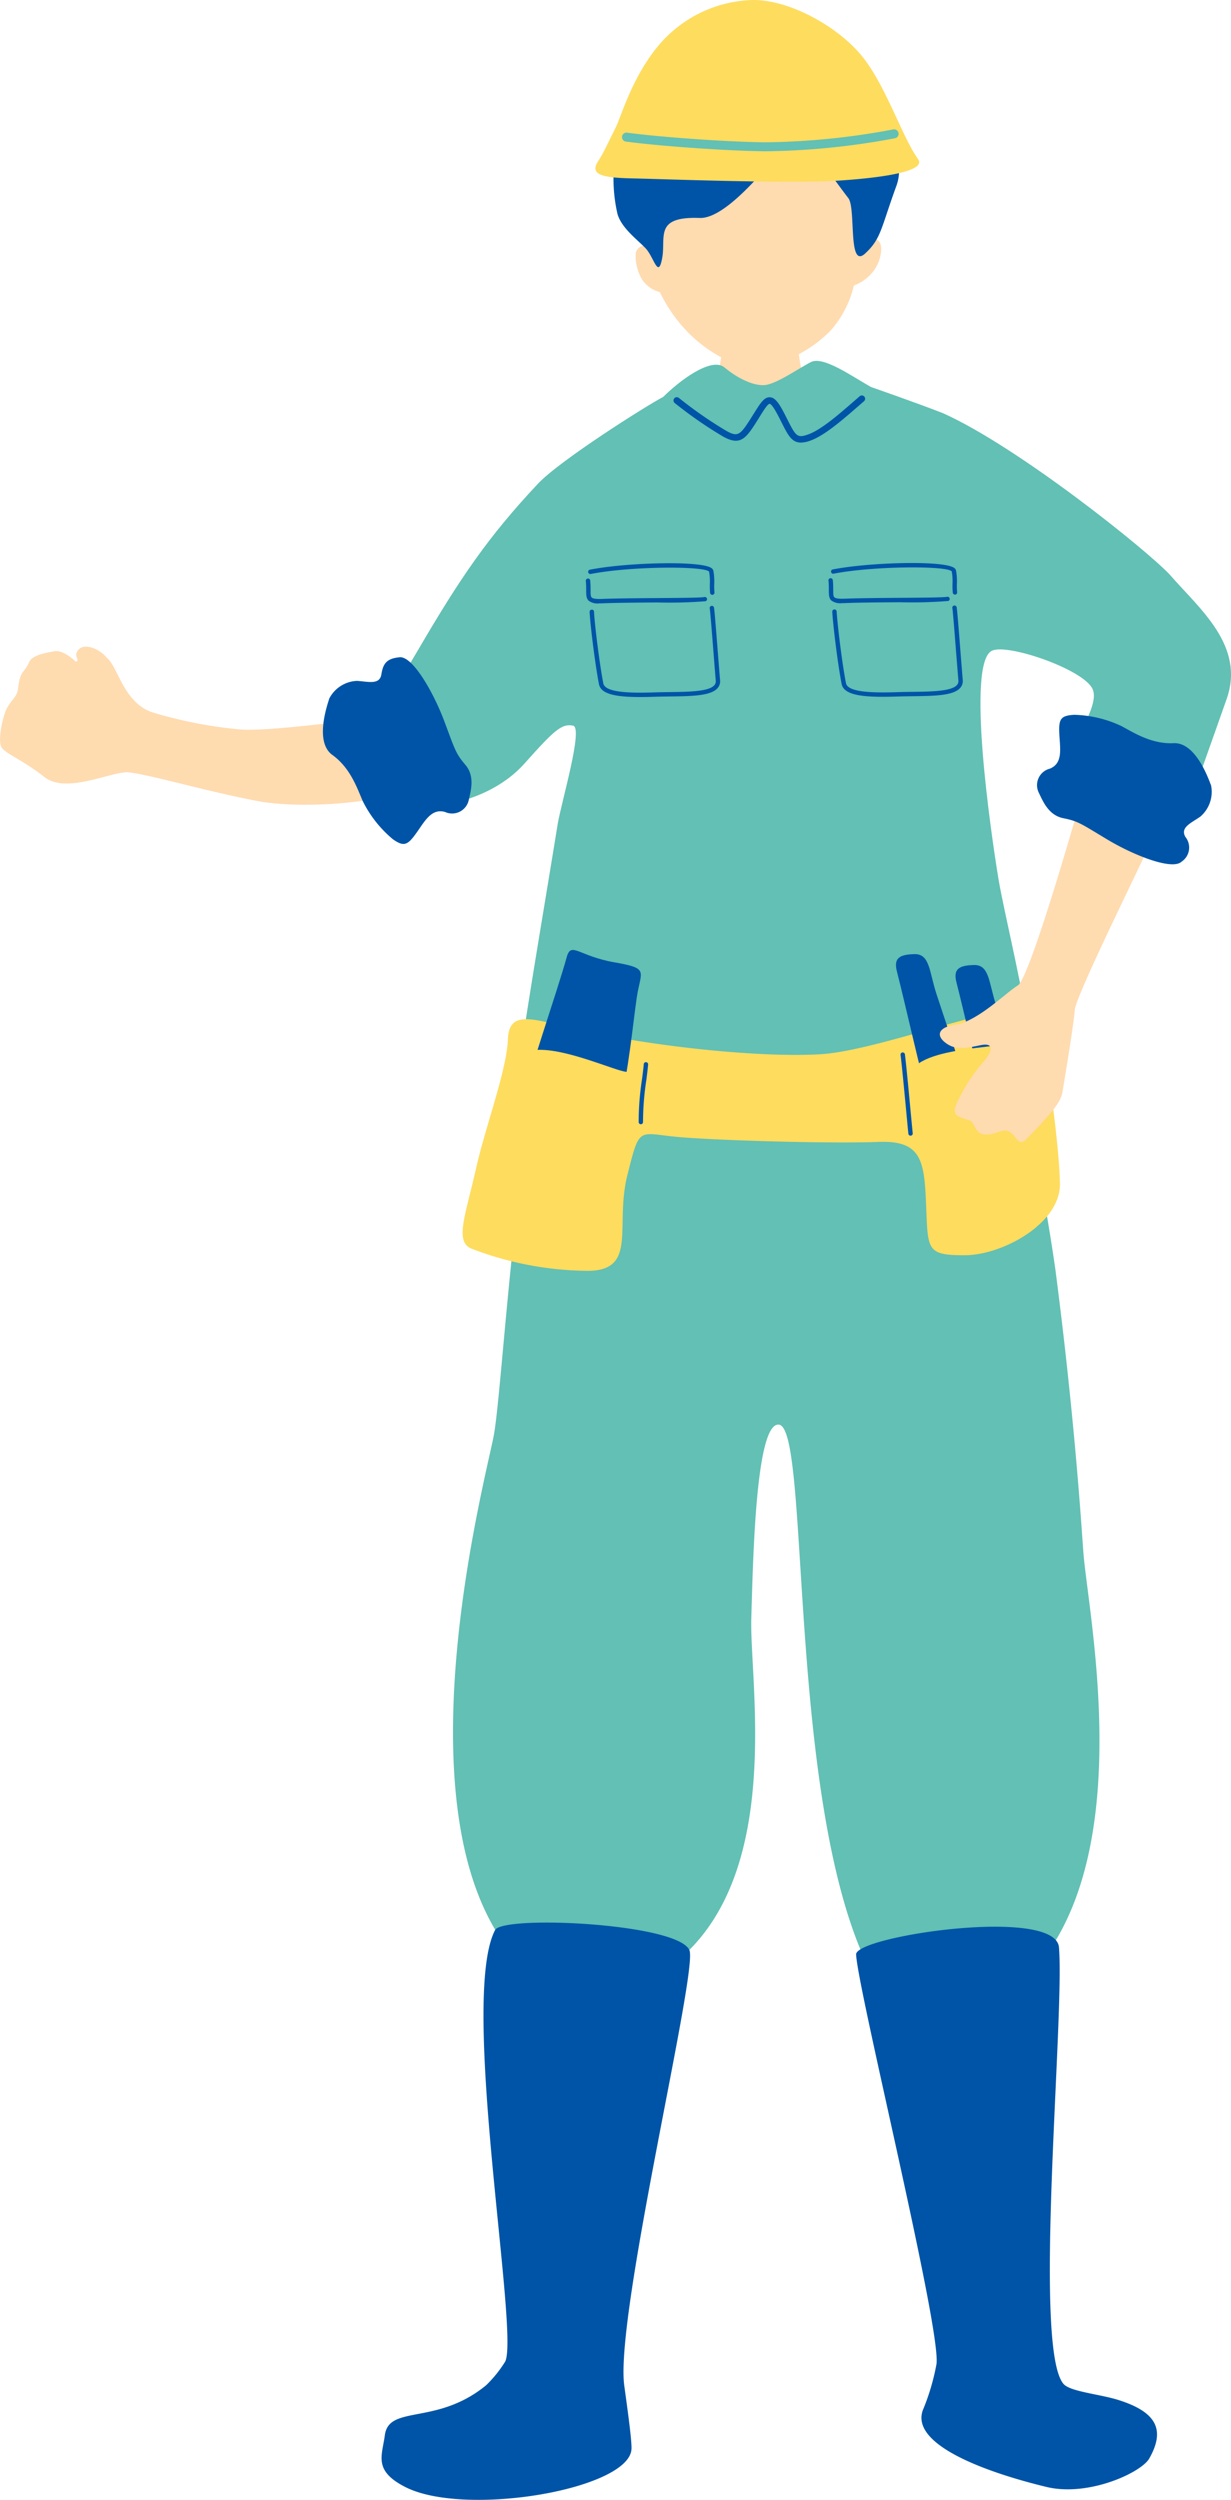
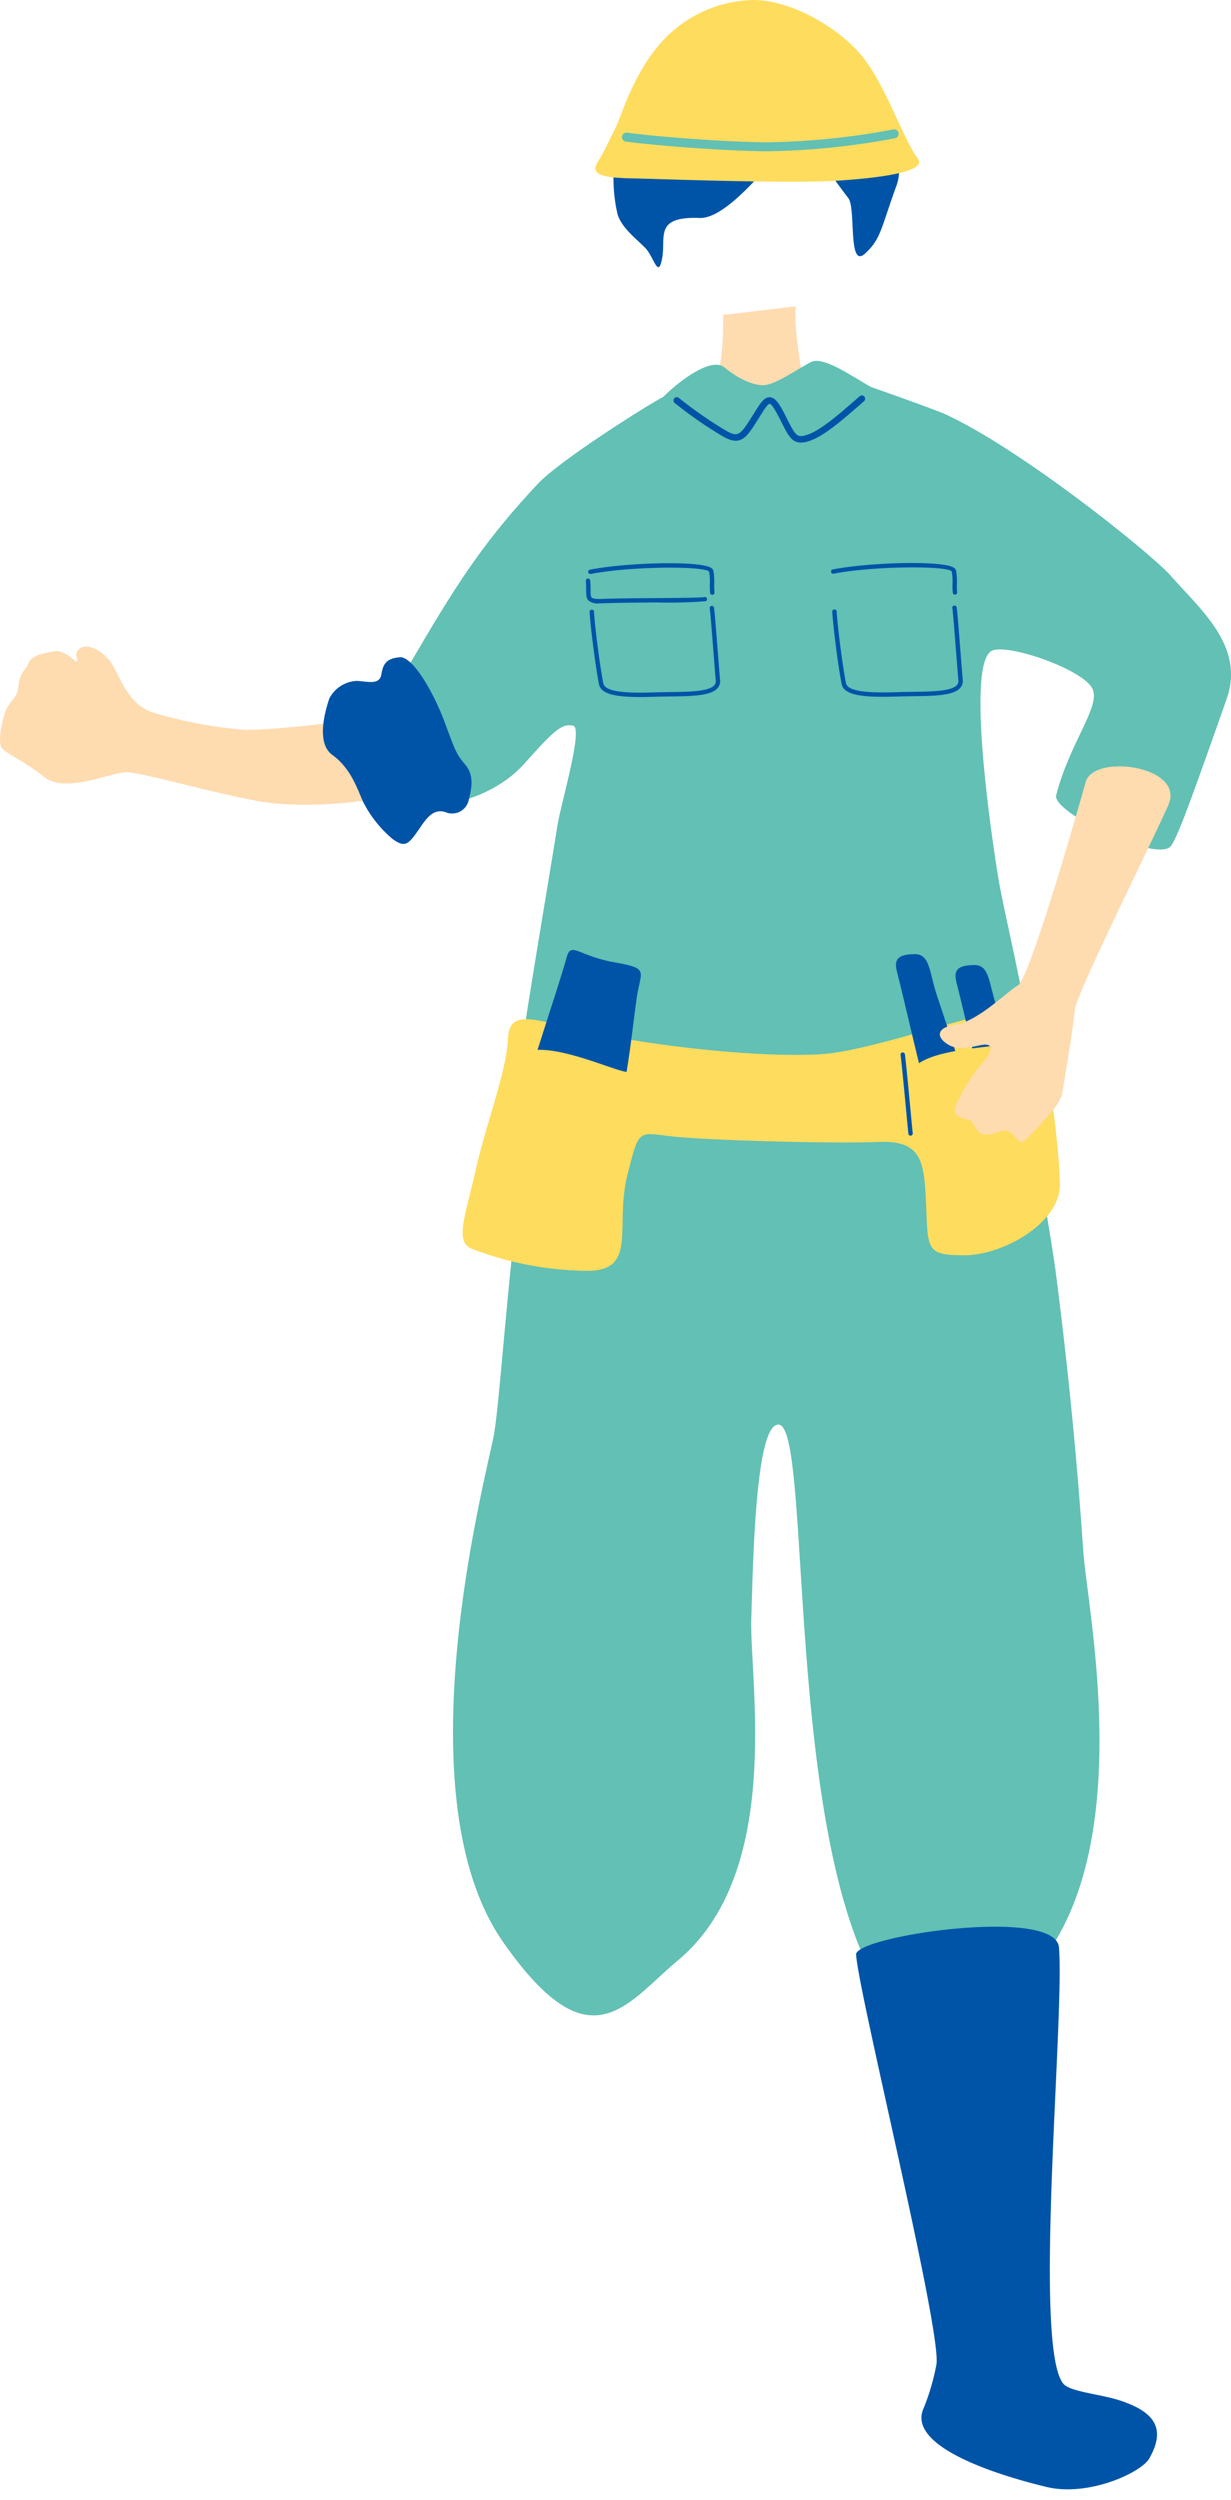
<svg xmlns="http://www.w3.org/2000/svg" id="グループ_19857" data-name="グループ 19857" width="144.657" height="293.633" viewBox="0 0 144.657 293.633">
  <defs>
    <clipPath id="clip-path">
      <rect id="長方形_284" data-name="長方形 284" width="144.657" height="293.633" fill="none" />
    </clipPath>
  </defs>
  <g id="グループ_19856" data-name="グループ 19856" clip-path="url(#clip-path)">
    <path id="パス_20570" data-name="パス 20570" d="M84.461,51.263c1.06-6-2.775-10.035-6.965-13.481-1.659-1.363-1.783-5.77-1.933-6.355a22.246,22.246,0,0,1-.2-4.131c-.3.015-8.106,1-8.488.977-.121.694.394,7.625-2.306,10.082-1.668,1.519-8.694.638-7.512,9.4-.062,14.963,25.091,11.476,27.4,3.5" transform="translate(18.128 8.692)" fill="#ffdbb0" />
    <path id="パス_20571" data-name="パス 20571" d="M28.419,67.354a52.2,52.2,0,0,1-10.495-2.02c-3.456-1.144-4.07-5.47-5.408-6.445-.687-.91-2.769-1.97-3.464-.672-.34.635.39.969-.133,1.167,0,0-1.429-1.407-2.469-1.238-1.131.182-2.691.49-3.021,1.271-.518,1.229-1.056,1-1.268,2.853C2.008,63.619,1.6,63.462.8,64.859c-.356.613-1.2,3.859-.563,4.667.563.713,2.444,1.416,5.023,3.428s8-.773,9.87-.576c2.612.274,9.808,2.427,15.8,3.487,6.178.86,14.383-.153,17.57-1.6,5.313-2.4-.508-6.866-.115-8.529C46.9,65.367,32.993,67.6,28.419,67.354" transform="translate(0 18.346)" fill="#ffdbb0" />
-     <path id="パス_20572" data-name="パス 20572" d="M58.311,26.651c-.918-8.483,1.349-18.8,11.65-19.288S83.93,17.575,83.813,26.107c.459-.508,1.641-.676,1.707.72a4.469,4.469,0,0,1-.962,2.736,5.048,5.048,0,0,1-2.251,1.632,12.214,12.214,0,0,1-2.733,5.292,14.911,14.911,0,0,1-8.524,4.328c-2.682.2-6.132-2.038-7.962-3.843a17.78,17.78,0,0,1-3.581-5,3.614,3.614,0,0,1-2.107-1.5,5.465,5.465,0,0,1-.728-3.093,1.119,1.119,0,0,1,1.639-.732" transform="translate(18.033 2.34)" fill="#ffdbb0" />
    <path id="パス_20573" data-name="パス 20573" d="M76.883,4.259a7.462,7.462,0,0,1-3.957-1.246c-1.9-1.185-4.748.237-7.135.494s-5.825,3.839-6.782,4.615c-2.605,2.111-3.6,6.215-4.162,9.582a18.4,18.4,0,0,0,.314,6.666c.513,1.649,2.294,2.937,3.288,3.982s1.483,3.668,1.949,1.173-.985-4.931,4.408-4.733c3.485.127,8.994-7.539,10.533-8.848s2.724,1.042,3.494,1.951,2.513,3.371,3.441,4.563-.086,8.409,1.976,6.509c1.891-1.74,1.85-2.951,3.682-7.969C89.169,17.611,86.5,12.635,85.5,9.9a8.394,8.394,0,0,0-8.617-5.64" transform="translate(17.413 0.811)" fill="#0054a7" />
    <path id="パス_20574" data-name="パス 20574" d="M57.586,20.959c3.395.069,18.267.642,24.135.252s10.21-1.2,9.265-2.518c-1.855-2.591-3.648-8.265-6.369-11.817S76.072-.02,71.581,0A14.981,14.981,0,0,0,60.465,5.366c-3.11,3.726-4.4,8.409-5.019,9.626-.893,1.747-1.282,2.736-2.081,3.983-1.055,1.649.8,1.916,4.22,1.984" transform="translate(16.9 0)" fill="#fedc5e" />
    <path id="パス_20575" data-name="パス 20575" d="M87.628,12.533a.519.519,0,0,1-.113.037A86.431,86.431,0,0,1,72.285,14.1c-4.949-.055-12.875-.659-16.391-1.14a.528.528,0,0,1,.144-1.047c3.486.479,11.347,1.077,16.259,1.133A85.316,85.316,0,0,0,87.3,11.535a.528.528,0,0,1,.323,1" transform="translate(17.654 3.67)" fill="#62c0b4" />
    <path id="パス_20576" data-name="パス 20576" d="M127.886,89.108c.82-1.121,2.477-5.744,6.524-17.233,2.208-6.273-3.172-10.581-6.685-14.618-2.756-2.944-17.912-15.074-26.691-18.979-3.3-1.283-8.334-3.026-8.414-3.056-2.243-1.258-5.61-3.671-7.056-2.932s-4.136,2.647-5.5,2.712c-1.579.074-3.532-1.125-4.654-2.073-1.569-1.325-5.474,1.709-7.191,3.444C66.2,37.429,56.061,43.836,53.479,46.585c-5.843,6.222-9.141,11.072-14.043,19.459-5.229,8.948-3.613,4.1-7.843,6.507-2.847,1.258.726,7.53,4.268,11.211,1.412,1.467,10.929,1.409,16.051-4.328,3.552-3.98,4.389-4.713,5.733-4.429,1.134.39-1.361,8.82-1.834,11.5-1.416,8.8-3.427,20.435-4.512,28.091-1.064,7.5,17.113,5.839,32.716,6.318s28.631,3.1,27.5-7.333c-.705-6.487-3.247-16.528-3.921-20.613-.883-5.354-3.812-25.42-.741-26.783,1.905-.846,10.885,2.258,11.826,4.558.866,2.116-2.7,6.236-4.3,12.43-.522,2.013,11.968,8.045,13.514,5.932" transform="translate(9.732 10.238)" fill="#62c0b4" />
    <path id="パス_20577" data-name="パス 20577" d="M36.958,79.9c1.33.957,1.768.741,2.775-.659s1.78-2.966,3.4-2.51a2,2,0,0,0,2.789-1.416c.237-1.068.75-2.763-.4-4.121s-1.213-1.757-2.488-5.152-3.715-7.63-5.236-7.485-1.941.729-2.145,2-1.506.864-2.858.775A3.838,3.838,0,0,0,29.531,63.4c-.27.868-1.738,5.122.361,6.633s2.894,3.851,3.556,5.39a13.782,13.782,0,0,0,3.51,4.472" transform="translate(9.165 18.645)" fill="#0054a7" />
    <path id="パス_20578" data-name="パス 20578" d="M75,40.77c-1.081,0-1.529-.891-2.262-2.346l-.318-.628c-.7-1.363-.984-1.574-1.09-1.579-.257,0-.783.889-1.235,1.609l-.084.136c-1.408,2.244-2.05,3.268-4.132,2.112a48.6,48.6,0,0,1-5.692-3.938.387.387,0,1,1,.477-.609A48.681,48.681,0,0,0,66.248,39.4c1.39.771,1.631.5,3.1-1.847l.086-.136c.807-1.289,1.241-2,1.922-1.97.618.026,1.09.723,1.746,2l.32.633c.984,1.951,1.159,2.183,2.414,1.739,1.524-.538,3.577-2.322,5.388-3.9l.692-.6a.387.387,0,0,1,.506.585l-.691.6c-1.864,1.62-3.975,3.456-5.638,4.042a3.358,3.358,0,0,1-1.1.225" transform="translate(19.117 11.217)" fill="#0054a7" />
    <path id="パス_20579" data-name="パス 20579" d="M88.639,53.87a.26.26,0,0,1-.257-.232,9.07,9.07,0,0,1-.029-1.055,6.511,6.511,0,0,0-.091-1.436c-.521-.683-9.211-.65-13.91.273a.257.257,0,0,1-.1-.5c4.282-.842,12.946-1.089,14.272-.2a.529.529,0,0,1,.243.332,6.932,6.932,0,0,1,.1,1.543,8.192,8.192,0,0,0,.028,1,.258.258,0,0,1-.231.282h-.026" transform="translate(23.579 15.972)" fill="#0054a7" />
-     <path id="パス_20580" data-name="パス 20580" d="M75.426,54.439a1.73,1.73,0,0,1-1.249-.312c-.294-.281-.294-.691-.294-1.259,0-.3,0-.65-.042-1.064a.258.258,0,1,1,.513-.05c.042.438.044.812.045,1.113,0,.458,0,.759.136.889s.529.19,1.231.161c1.622-.065,4.207-.084,6.488-.1,2.44-.017,5.207-.038,5.5-.12a.263.263,0,0,1,.322.169.254.254,0,0,1-.16.32,53.269,53.269,0,0,1-5.655.148c-2.277.016-4.857.034-6.472.1-.129.005-.248.008-.36.008" transform="translate(23.514 16.406)" fill="#0054a7" />
    <path id="パス_20581" data-name="パス 20581" d="M80.138,64.667c-2.857,0-4.626-.33-4.857-1.506-.456-2.318-1.022-6.985-1.1-8.486a.257.257,0,0,1,.244-.272h.013a.259.259,0,0,1,.258.244c.082,1.487.642,6.115,1.094,8.416.215,1.1,3.179,1.151,6.054,1.057.575-.018,1.162-.026,1.742-.034,2.249-.029,4.575-.061,5.24-.792A.707.707,0,0,0,89,62.727c-.067-.779-.166-2.019-.268-3.313-.17-2.166-.381-4.862-.439-5.155a.258.258,0,1,1,.506-.1c.059.3.215,2.26.448,5.214.1,1.293.2,2.531.265,3.309a1.211,1.211,0,0,1-.31.956c-.815.9-3.04.93-5.617.962-.575.008-1.159.016-1.731.034-.609.02-1.184.032-1.719.032" transform="translate(23.621 17.18)" fill="#0054a7" />
    <path id="パス_20582" data-name="パス 20582" d="M67.011,53.892a.26.26,0,0,1-.258-.232,9.092,9.092,0,0,1-.029-1.056,6.491,6.491,0,0,0-.09-1.434c-.522-.683-9.209-.651-13.911.273a.258.258,0,0,1-.1-.506c4.284-.842,12.95-1.086,14.273-.2a.534.534,0,0,1,.243.332,7.083,7.083,0,0,1,.1,1.541,7.96,7.96,0,0,0,.028,1,.259.259,0,0,1-.232.282h-.025" transform="translate(16.692 15.979)" fill="#0054a7" />
    <path id="パス_20583" data-name="パス 20583" d="M53.8,54.46a1.73,1.73,0,0,1-1.249-.312c-.293-.281-.294-.691-.294-1.259a10.3,10.3,0,0,0-.042-1.064.259.259,0,0,1,.232-.282.252.252,0,0,1,.282.231c.042.44.044.813.045,1.114,0,.458,0,.759.136.889s.533.191,1.229.161c1.626-.066,4.212-.084,6.493-.1,2.439-.017,5.2-.038,5.493-.12a.262.262,0,0,1,.323.169.255.255,0,0,1-.16.32,53.505,53.505,0,0,1-5.652.146c-2.278.017-4.86.036-6.476.1q-.192.008-.36.008" transform="translate(16.626 16.413)" fill="#0054a7" />
    <path id="パス_20584" data-name="パス 20584" d="M58.508,64.688c-2.856,0-4.625-.33-4.856-1.506-.429-2.183-1.014-6.848-1.1-8.485a.258.258,0,0,1,.244-.272.238.238,0,0,1,.273.243c.087,1.623.667,6.249,1.093,8.416.216,1.1,3.181,1.152,6.054,1.057.575-.018,1.16-.026,1.74-.034,2.249-.029,4.578-.061,5.241-.792a.7.7,0,0,0,.178-.566c-.065-.763-.16-1.968-.26-3.237-.173-2.2-.388-4.935-.446-5.232a.256.256,0,0,1,.2-.3.259.259,0,0,1,.3.2c.059.3.225,2.384.454,5.292.1,1.264.194,2.469.26,3.232a1.211,1.211,0,0,1-.31.956c-.813.9-3.04.928-5.618.962-.575.008-1.158.016-1.73.034-.609.02-1.184.032-1.721.032" transform="translate(16.734 17.187)" fill="#0054a7" />
    <path id="パス_20585" data-name="パス 20585" d="M48.594,108.994c-1.822,13.749-2.744,28.571-3.424,32.224-.918,4.935-10.955,42.232,1.08,59.5,10.239,14.694,14.437,7.269,20.529,2.2,12.457-10.37,8.429-32.719,8.65-40.209.212-7.175.534-23.006,3.237-22.748,3.98.377.475,50.578,12.784,67.547,1.8,2.48,16.467-2.053,19-5.787,9.684-14.266,4.661-39.228,4.029-46.426-.182-2.084-.9-14.991-3.326-33.628a241,241,0,0,0-4.77-24.207C103.218,85.4,51.832,80.53,49.6,94.353c-.189,1.167-.9,13.754-1.01,14.641" transform="translate(12.858 27.378)" fill="#62c0b4" />
-     <path id="パス_20586" data-name="パス 20586" d="M62.525,225.639c-1.1-8.255,8.678-48.678,7.663-51.1-1.332-3.183-21.915-4.145-22.839-2.376-4.223,8.093,2.868,47.275,1.188,50.686a14.33,14.33,0,0,1-2.236,2.777c-5.792,4.769-11.432,2.255-11.908,5.874-.319,2.418-1.378,4.141,2.372,6.069,7.027,3.611,26.462.278,26.615-4.487.037-1.134-.595-5.5-.854-7.44" transform="translate(10.83 54.544)" fill="#0054a7" />
    <path id="パス_20587" data-name="パス 20587" d="M84.224,228.25A26.459,26.459,0,0,0,85.753,223c.508-4.361-9.25-43.9-9.447-48.067-.245-2.146,23.466-5.71,23.839-.837.657,8.563-3.1,47.041.531,51.261.784.91,4.235,1.192,6.442,1.885,4.579,1.437,5.514,3.573,3.632,6.877-.943,1.656-7.15,4.526-12.077,3.338-6.984-1.685-16.314-5-14.45-9.208" transform="translate(24.299 54.662)" fill="#0054a7" />
    <path id="パス_20588" data-name="パス 20588" d="M52.21,91.715c9.39,2.414,23.4,3.934,31.012,3.5s24.56-7.561,25.5-4.633,2.637,15.2,2.7,19.849-6.737,8.392-11.211,8.392-4.3-.62-4.513-5.853-.5-7.671-5.64-7.458-18.721-.156-23.479-.579-4.513-1.411-5.994,4.512,1.227,11.085-4.513,11.211a38.8,38.8,0,0,1-13.8-2.608c-1.995-.846-.726-3.8.543-9.449,1.109-4.928,3.6-11.492,3.738-15.158.108-2.82,1.928-2.68,5.652-1.725" transform="translate(13.132 28.621)" fill="#fedc5e" />
    <path id="パス_20589" data-name="パス 20589" d="M51.762,85.463c-1.188,4.263-4.655,14.161-5.122,16.846s2.949,2.2,6.83,3.051,3.415,2.074,4.5-2.319,1.552-9.638,2.017-12.81,1.552-3.416-2.638-4.148-5.069-2.479-5.588-.62" transform="translate(14.839 26.951)" fill="#0054a7" />
    <path id="パス_20590" data-name="パス 20590" d="M79.974,87.071c.932,3.609,2.829,12.094,3.523,14.324s1.818,1.32,3.553,1.421,1.954,1.152.941-2.545-2.533-7.987-3.384-10.61-.767-4.7-2.579-4.657-2.46.493-2.054,2.066" transform="translate(25.43 27.069)" fill="#0054a7" />
    <path id="パス_20591" data-name="パス 20591" d="M85.281,88.041c.932,3.609,2.829,12.094,3.523,14.324s1.818,1.32,3.553,1.421,1.954,1.152.941-2.545-2.533-7.987-3.384-10.608-.767-4.7-2.579-4.658-2.46.493-2.054,2.066" transform="translate(27.12 27.378)" fill="#0054a7" />
    <path id="パス_20592" data-name="パス 20592" d="M46.636,95.157c1.231-4.1,11.333.825,13.113.964s1.287,2.125,0,5.891-.442,7.468-2.451,8.631-7.615,1.27-10.259,0-3.913-1.341-3.279-5.394a68.007,68.007,0,0,1,2.876-10.091" transform="translate(13.884 29.784)" fill="#fedc5e" />
    <path id="パス_20593" data-name="パス 20593" d="M81.17,97.534c-.976-4.173,11.15-3.917,12.763-4.683s1.56,1.093,2.319,5,2.58,8.691,1.417,10.7-4.866,5.424-7.791,5.64-4.584.552-6.052-3.279-2.4-12.3-2.657-13.378" transform="translate(25.83 29.514)" fill="#fedc5e" />
-     <path id="パス_20594" data-name="パス 20594" d="M57.184,101.92a.258.258,0,0,1-.257-.24,32.989,32.989,0,0,1,.4-5.088c.086-.679.161-1.285.2-1.728a.248.248,0,0,1,.28-.233.256.256,0,0,1,.233.28c-.04.447-.116,1.06-.2,1.747a33,33,0,0,0-.4,4.988.259.259,0,0,1-.239.276h-.018" transform="translate(18.123 30.134)" fill="#0054a7" />
    <path id="パス_20595" data-name="パス 20595" d="M81.441,103.539a.258.258,0,0,1-.257-.231c-.047-.455-.146-1.492-.261-2.727-.219-2.3-.516-5.454-.654-6.517A.258.258,0,1,1,80.78,94c.14,1.071.425,4.1.654,6.534.117,1.231.215,2.268.264,2.721a.259.259,0,0,1-.229.283h-.028" transform="translate(25.56 29.861)" fill="#0054a7" />
    <path id="パス_20596" data-name="パス 20596" d="M110.621,72.825c-2.241,5.029-10.835,22.222-10.989,24.022s-.948,6.638-1.466,9.735c-.211,1.259-1.535,2.708-4.257,5.5-1.2,1.231-1.225-1.634-3.114-.912-3.181,1.213-2.6-1.02-3.589-1.329-1.709-.531-2.2-.638-1.076-2.759a20.734,20.734,0,0,1,2.815-4.166c.726-.825,1.527-2.3-.439-1.88s-3.071.531-4.164-.363-.691-1.884,1.739-2.127c2.756-.89,5.432-3.669,6.852-4.537S99.96,73.5,100.9,70.118s11.764-1.887,9.717,2.707" transform="translate(26.675 21.742)" fill="#ffdbb0" />
-     <path id="パス_20597" data-name="パス 20597" d="M96.816,63.685c-1.636.078-1.846.518-1.764,2.241s.45,3.431-1.1,4.079a2,2,0,0,0-1.305,2.843c.479.985,1.131,2.632,2.874,2.981s2.044.624,5.152,2.491,7.652,3.667,8.753,2.608a1.986,1.986,0,0,0,.439-2.9c-.629-1.121.643-1.612,1.757-2.384a3.837,3.837,0,0,0,1.266-3.656c-.327-.848-1.822-5.093-4.406-4.971s-4.659-1.22-6.136-2.013a13.8,13.8,0,0,0-5.528-1.321" transform="translate(29.431 20.279)" fill="#0054a7" />
  </g>
</svg>